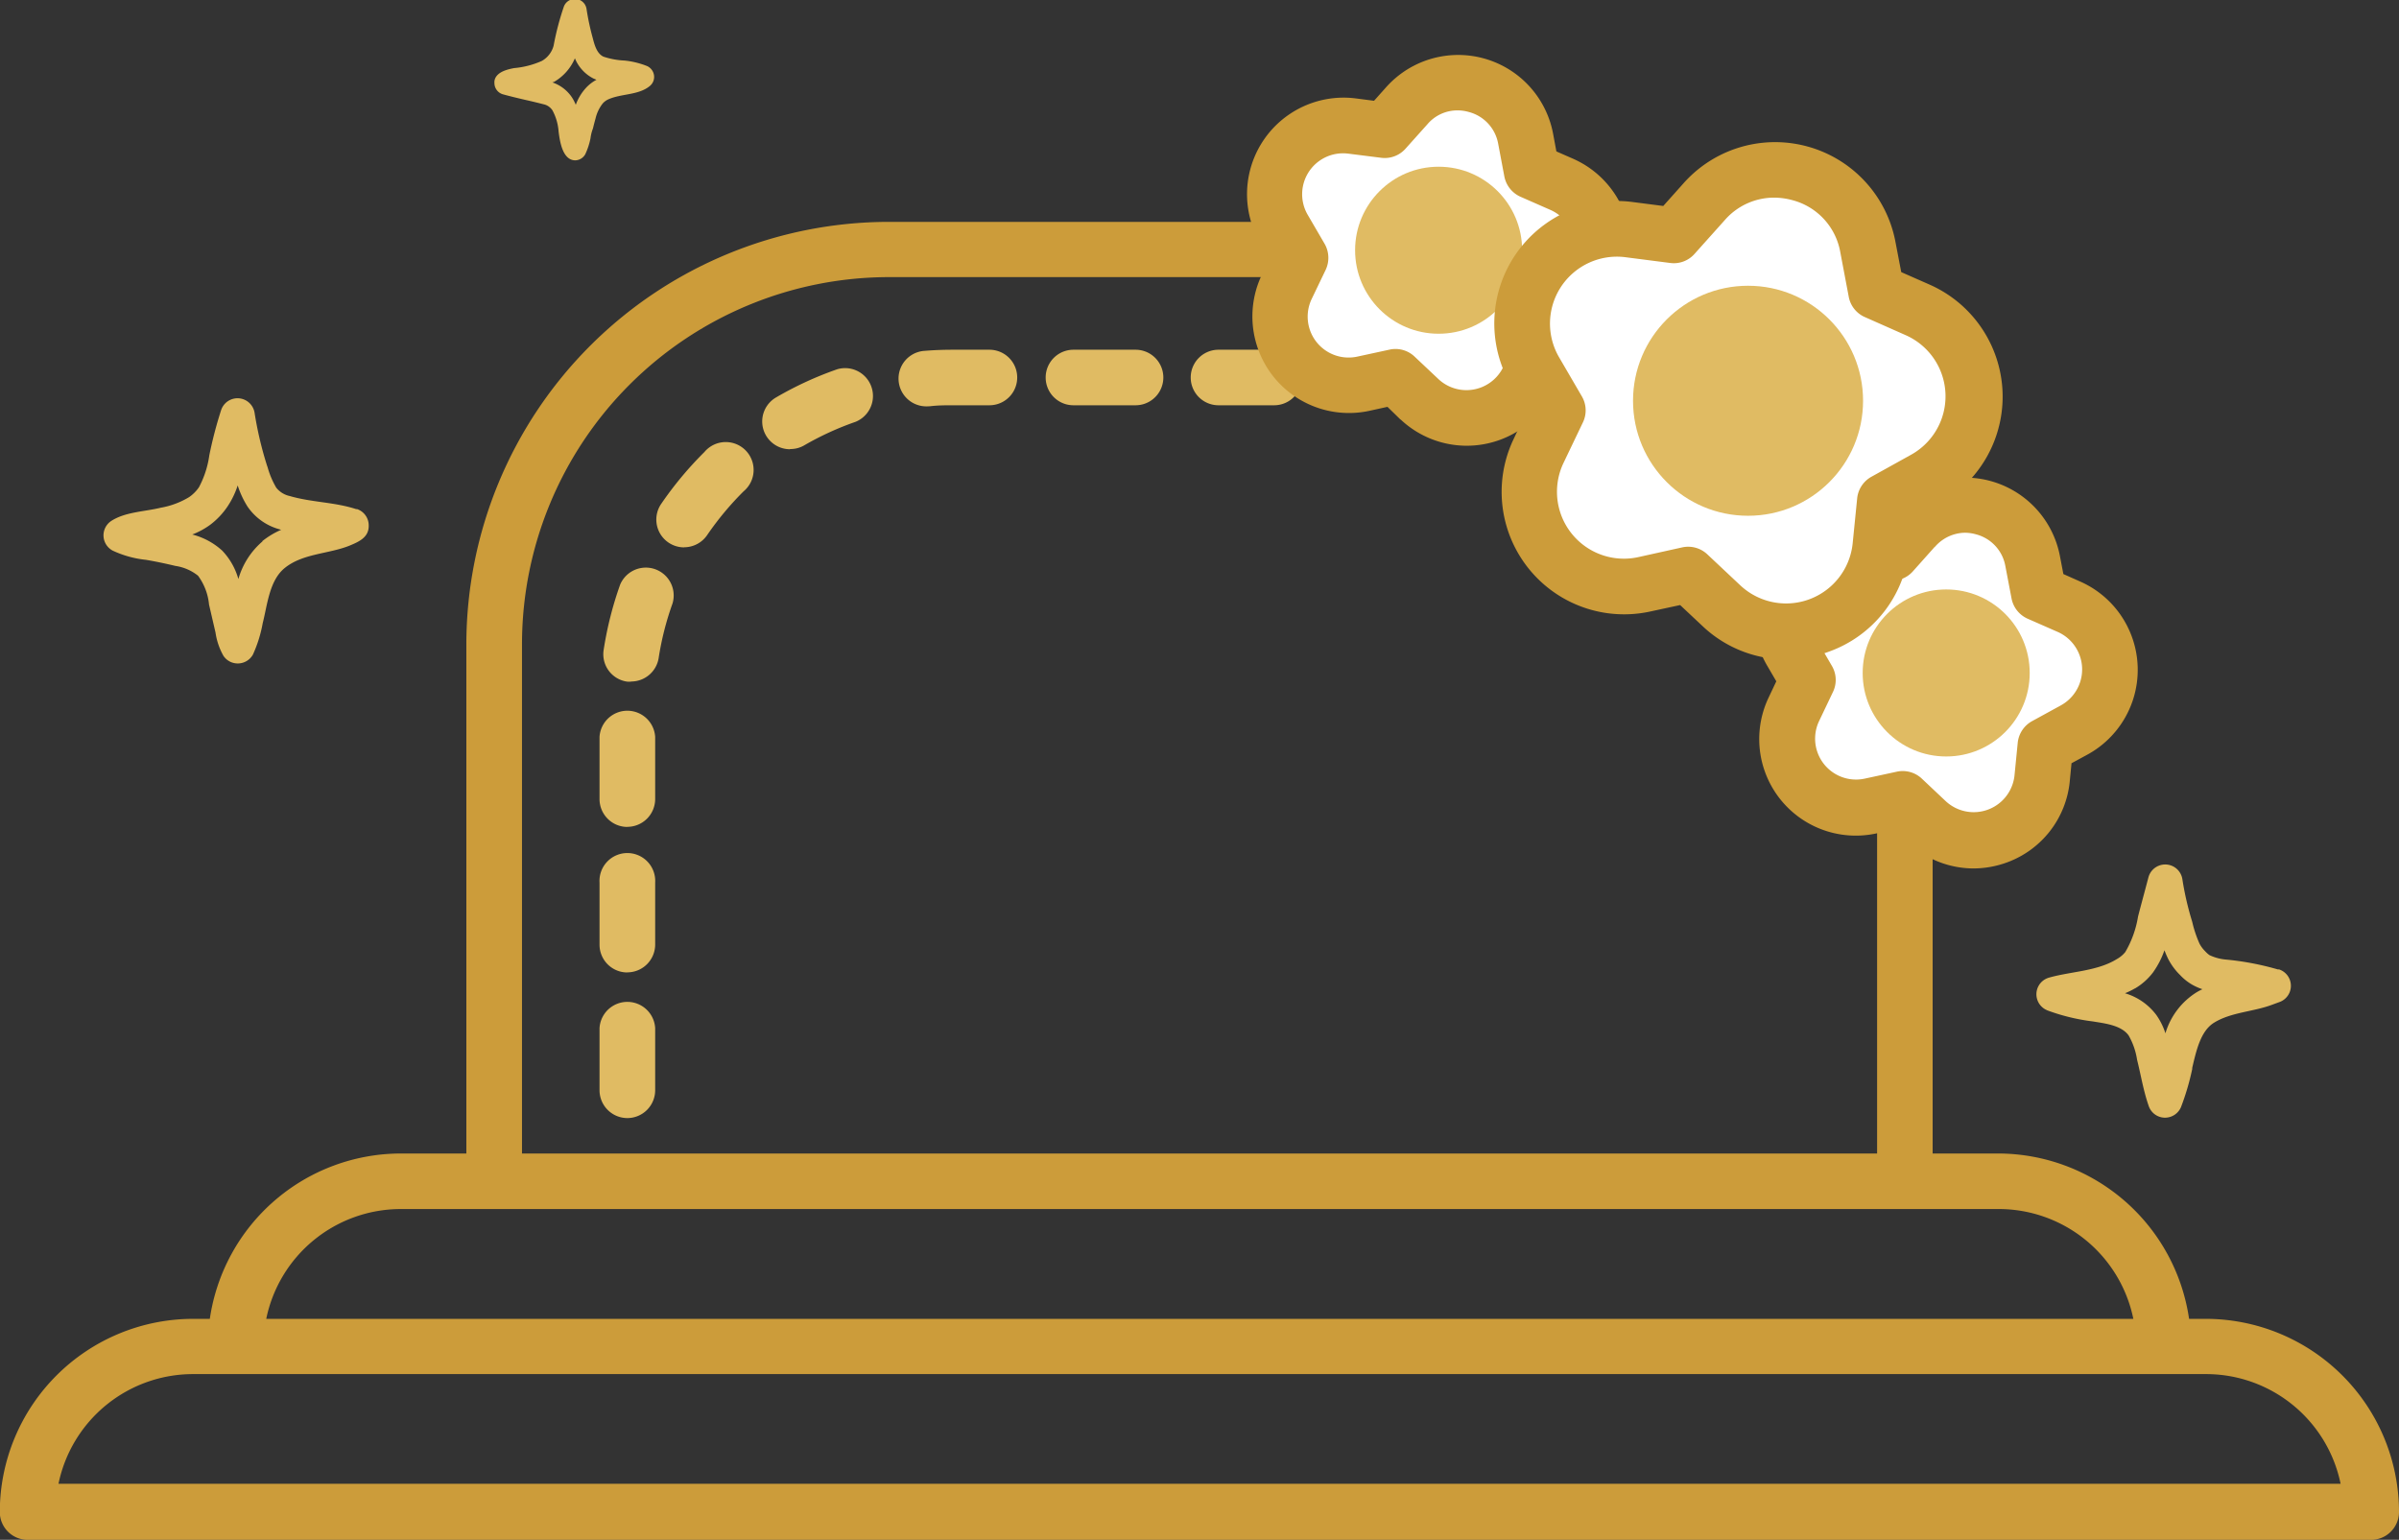
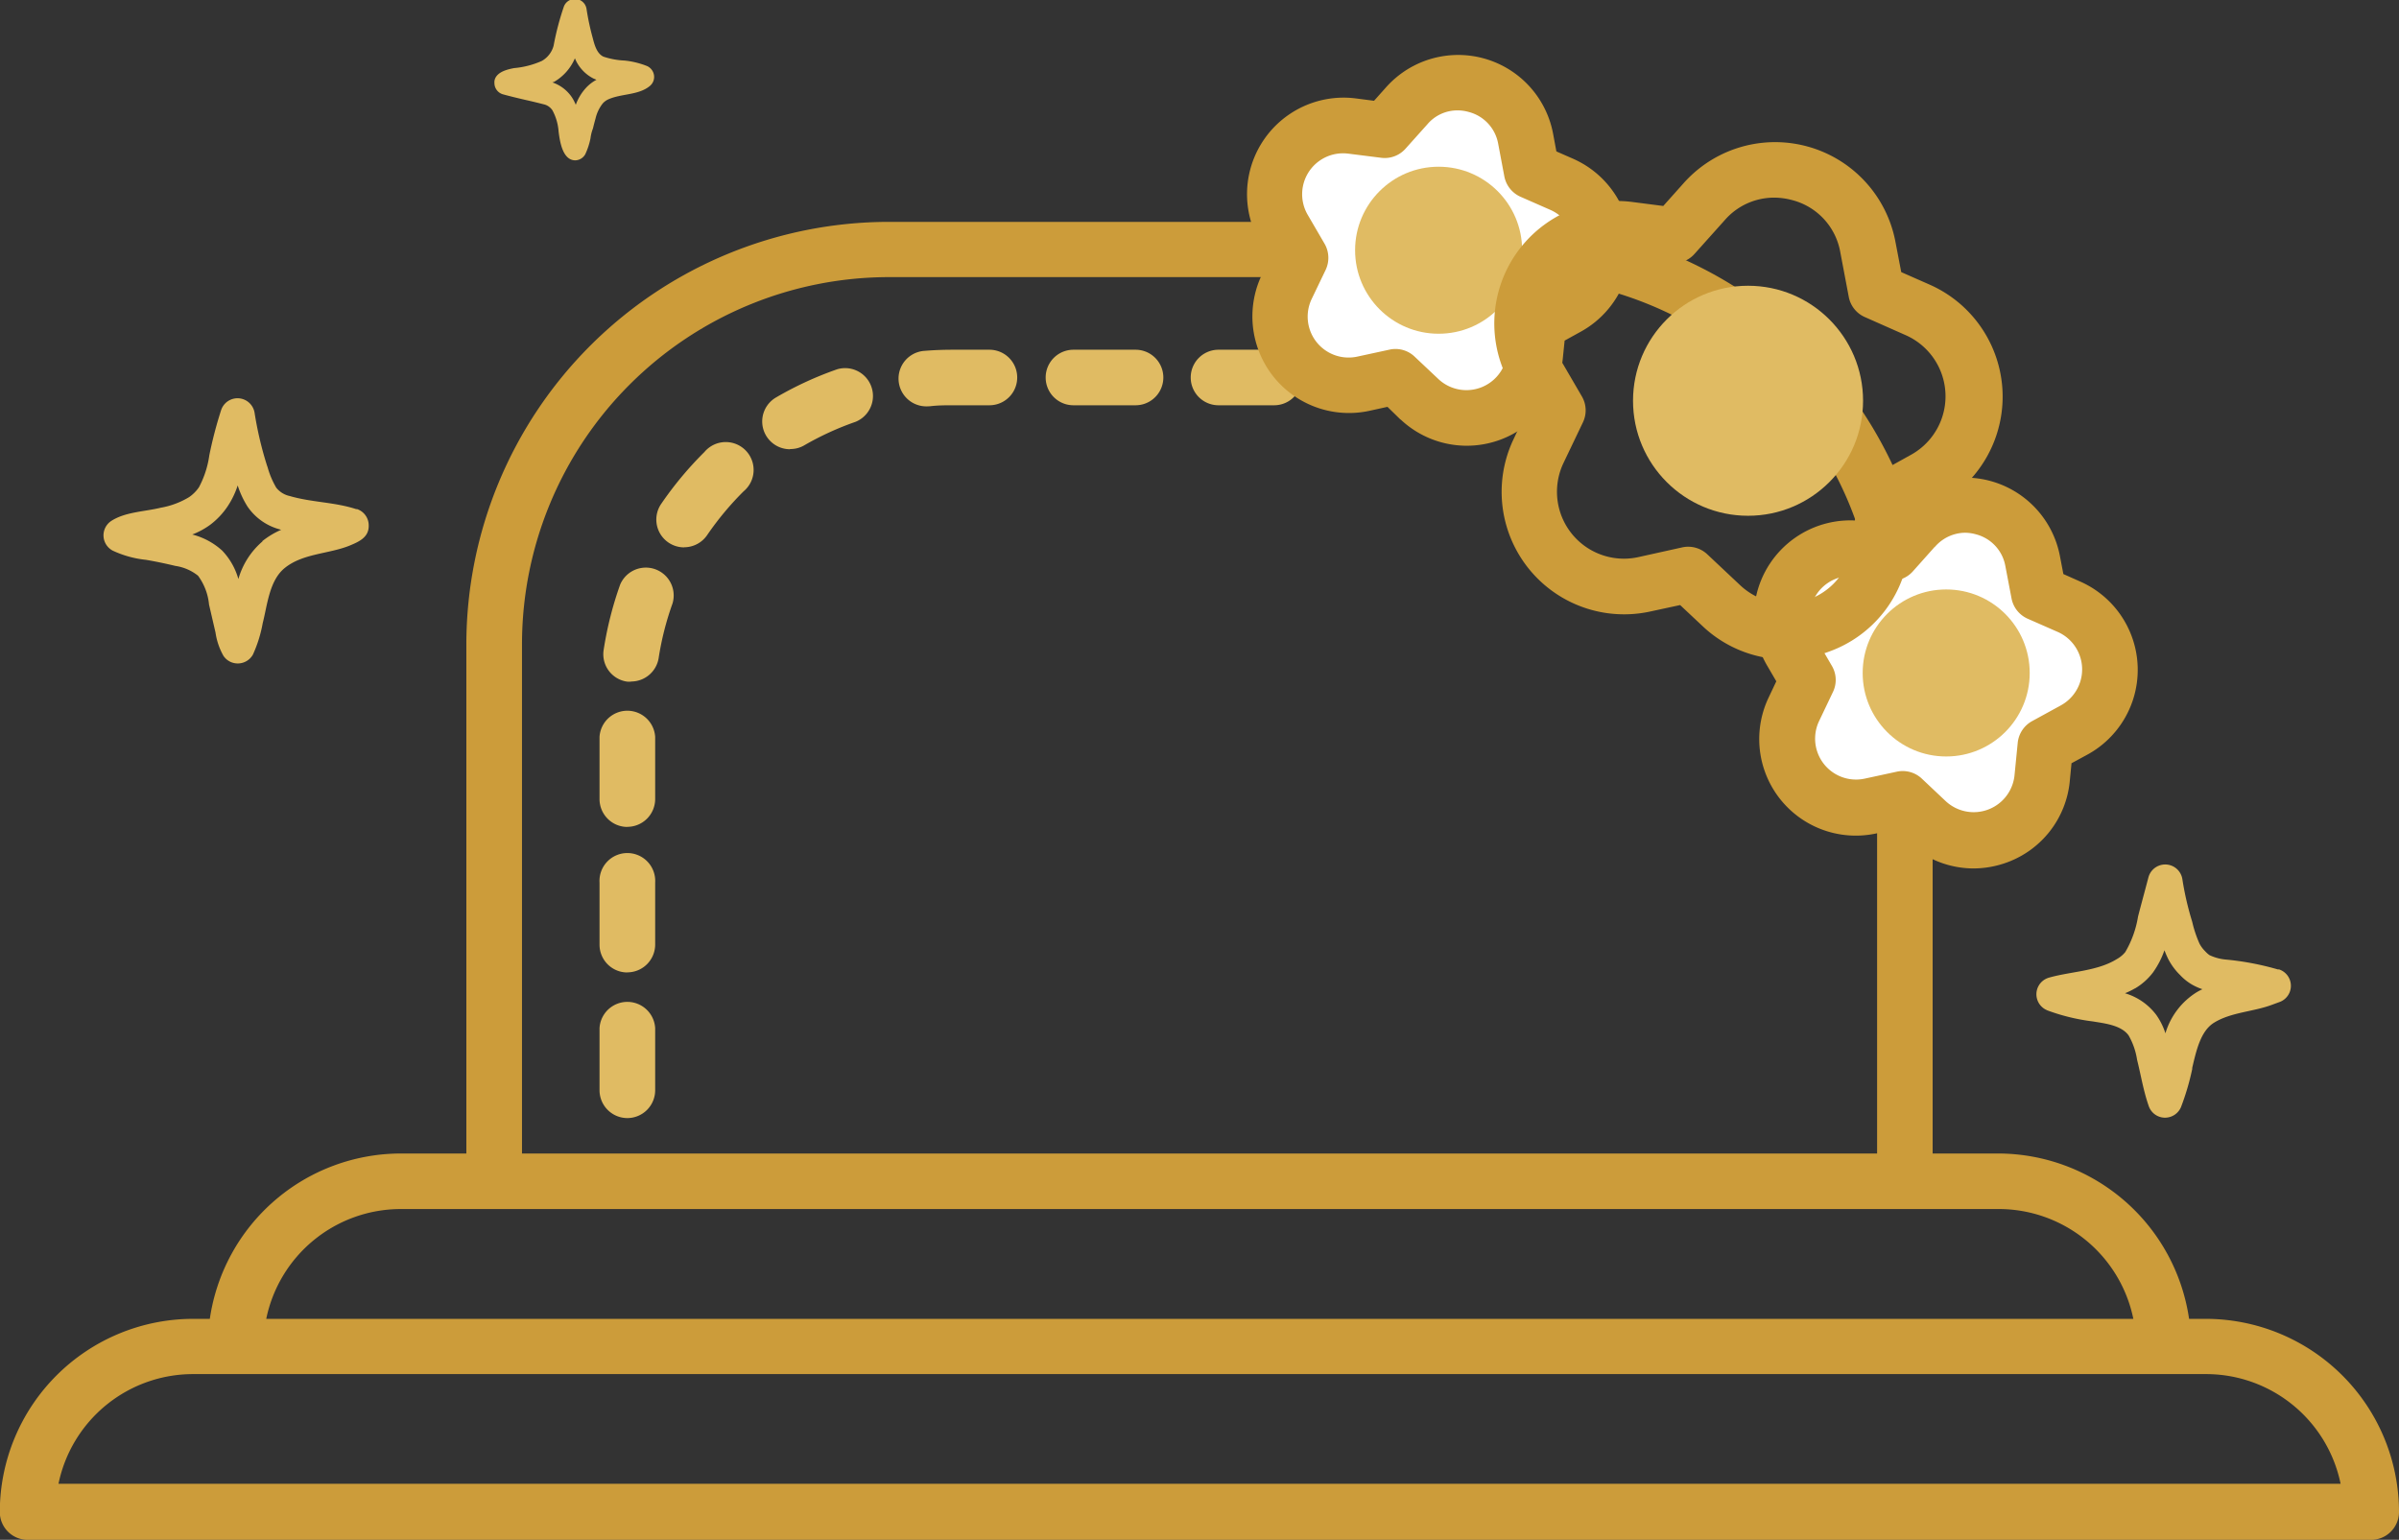
<svg xmlns="http://www.w3.org/2000/svg" id="Слой_1" data-name="Слой 1" viewBox="0 0 244.45 156.92">
  <rect x="0" y="0" width="244.45" height="156.92" fill="#333333" stroke="none" />
  <defs>
    <style>.cls-1{fill:#cc9c3a;}.cls-2{fill:#e0bb63;}.cls-3{fill:#fff;}</style>
  </defs>
  <title>pp-4</title>
  <path class="cls-1" d="M400.39,476.46h-1.71a19.69,19.69,0,0,0-19.46-16.85h-6.67V407.67a43.09,43.09,0,0,0-43-43H266.19a43.09,43.09,0,0,0-43.05,43v51.94h-6.67A19.69,19.69,0,0,0,197,476.46h-1.71a19.71,19.71,0,0,0-19.69,19.68,2.84,2.84,0,0,0,2.84,2.84H417.24a2.84,2.84,0,0,0,2.83-2.84A19.7,19.7,0,0,0,400.39,476.46ZM228.81,407.67a37.42,37.42,0,0,1,37.38-37.37h63.32a37.42,37.42,0,0,1,37.38,37.37v51.94H228.81Zm-12.34,57.6H379.22A14,14,0,0,1,393,476.46H202.75A14,14,0,0,1,216.47,465.27Zm-34.89,28a14,14,0,0,1,13.73-11.18H400.39a14,14,0,0,1,13.73,11.18Z" transform="translate(-175.62 -342.06)" />
-   <path class="cls-2" d="M384.17,445a20.44,20.44,0,0,0,4.7,1.15c1.18.2,2.89.37,3.65,1.43a7.12,7.12,0,0,1,.86,2.47c.38,1.52.63,3.07,1.13,4.55l.05.15a1.76,1.76,0,0,0,1.61,1.21h.06a1.77,1.77,0,0,0,1.63-1.09A25.64,25.64,0,0,0,399,451l0-.11c.43-1.86.88-3.79,2.24-4.62,1.75-1.07,4-1.1,5.9-1.82l.71-.26a1.76,1.76,0,0,0,0-3.34l-.13,0a28.43,28.43,0,0,0-5.25-1,4.94,4.94,0,0,1-1.72-.46,3,3,0,0,1-.45-.41l0,0a3.11,3.11,0,0,1-.56-.76A12.11,12.11,0,0,1,399,436a30.31,30.31,0,0,1-1-4.32,1.77,1.77,0,0,0-3.46-.22c-.35,1.34-.72,2.68-1.06,4a10.47,10.47,0,0,1-1.3,3.62,2.93,2.93,0,0,1-.85.71c-2,1.25-4.68,1.26-6.93,1.9a1.76,1.76,0,0,0-.21,3.31Zm9-2.21a6.35,6.35,0,0,0,1.84-1.64,8.91,8.91,0,0,0,1.16-2.25c.11.29.23.57.37.86a6.38,6.38,0,0,0,1.23,1.67l0,0a5.31,5.31,0,0,0,1.27,1,6,6,0,0,0,1,.44,5.48,5.48,0,0,0-.67.36,7.41,7.41,0,0,0-3.1,4.13,7,7,0,0,0-.93-1.87,6.17,6.17,0,0,0-3.19-2.21A7.67,7.67,0,0,0,393.17,442.78Z" transform="translate(-175.62 -342.06)" />
+   <path class="cls-2" d="M384.17,445a20.44,20.44,0,0,0,4.7,1.15c1.18.2,2.89.37,3.65,1.43a7.12,7.12,0,0,1,.86,2.47c.38,1.52.63,3.07,1.13,4.55l.05.15a1.76,1.76,0,0,0,1.61,1.21h.06a1.77,1.77,0,0,0,1.63-1.09A25.64,25.64,0,0,0,399,451l0-.11c.43-1.86.88-3.79,2.24-4.62,1.75-1.07,4-1.1,5.9-1.82l.71-.26a1.76,1.76,0,0,0,0-3.34l-.13,0a28.43,28.43,0,0,0-5.25-1,4.94,4.94,0,0,1-1.72-.46,3,3,0,0,1-.45-.41l0,0a3.11,3.11,0,0,1-.56-.76A12.11,12.11,0,0,1,399,436a30.31,30.31,0,0,1-1-4.32,1.77,1.77,0,0,0-3.46-.22c-.35,1.34-.72,2.68-1.06,4a10.47,10.47,0,0,1-1.3,3.62,2.93,2.93,0,0,1-.85.71c-2,1.25-4.68,1.26-6.93,1.9a1.76,1.76,0,0,0-.21,3.31Zm9-2.21a6.35,6.35,0,0,0,1.84-1.64,8.91,8.91,0,0,0,1.16-2.25c.11.29.23.57.37.86a6.38,6.38,0,0,0,1.23,1.67a5.31,5.31,0,0,0,1.27,1,6,6,0,0,0,1,.44,5.48,5.48,0,0,0-.67.36,7.41,7.41,0,0,0-3.1,4.13,7,7,0,0,0-.93-1.87,6.17,6.17,0,0,0-3.19-2.21A7.67,7.67,0,0,0,393.17,442.78Z" transform="translate(-175.62 -342.06)" />
  <path class="cls-2" d="M226.86,351.67c.8.22,1.6.41,2.38.59.63.14,1.28.3,1.9.46a1.46,1.46,0,0,1,.77.58,5.33,5.33,0,0,1,.63,2.18c.13,1,.4,2.87,1.66,2.92h0a1.2,1.2,0,0,0,1.06-.63,7,7,0,0,0,.53-1.62,4.25,4.25,0,0,1,.25-1c.08-.33.16-.65.26-1a3.92,3.92,0,0,1,.73-1.54,1.73,1.73,0,0,1,.52-.4c1.34-.63,3.14-.42,4.3-1.4a1.19,1.19,0,0,0,.41-1.09,1.22,1.22,0,0,0-.71-.93,8.53,8.53,0,0,0-2.29-.56,7.79,7.79,0,0,1-2.16-.4c-.71-.35-.92-1.28-1.11-2a25,25,0,0,1-.6-2.83,1.2,1.2,0,0,0-2.31-.28,28.15,28.15,0,0,0-1.05,4,2.53,2.53,0,0,1-1.2,1.55A8.83,8.83,0,0,1,228,349c-.67.13-1.57.35-1.9,1a1,1,0,0,0-.1.52A1.2,1.2,0,0,0,226.86,351.67Zm5.24-1.28a5.05,5.05,0,0,0,2.1-2.39,4,4,0,0,0,1.89,2.06l.31.13a4,4,0,0,0-1.11.87,5.14,5.14,0,0,0-1,1.68,4.69,4.69,0,0,0-.38-.74,3.9,3.9,0,0,0-2-1.54Z" transform="translate(-175.62 -342.06)" />
  <path class="cls-2" d="M212,393.94l-.1,0c-2.19-.72-4.54-.68-6.75-1.33a2.4,2.4,0,0,1-1.38-.85,8.68,8.68,0,0,1-.88-2.08l-.07-.2a36.51,36.51,0,0,1-1.26-5.36,1.76,1.76,0,0,0-3.41-.26,42.39,42.39,0,0,0-1.2,4.59,9.83,9.83,0,0,1-1.06,3.27,3.93,3.93,0,0,1-1,1A8.36,8.36,0,0,1,192,393.8c-1.63.4-3.57.42-5,1.32a1.76,1.76,0,0,0,.1,3.05,10.5,10.5,0,0,0,3.39.94c1,.17,2,.38,3,.62a4.8,4.8,0,0,1,2.31,1,5.88,5.88,0,0,1,1.12,2.94l.66,2.85a6.81,6.81,0,0,0,.8,2.36,1.74,1.74,0,0,0,1.47.79h.06a1.77,1.77,0,0,0,1.48-.9,13.37,13.37,0,0,0,1-3.21c.47-1.82.66-4.3,2.21-5.59,1.87-1.54,4.56-1.44,6.72-2.34.93-.39,1.89-.84,1.87-2A1.75,1.75,0,0,0,212,393.94Zm-9.62,3.28a7.9,7.9,0,0,0-2.47,3.85,6.9,6.9,0,0,0-1.65-2.9,7.14,7.14,0,0,0-3.05-1.64,7.86,7.86,0,0,0,1.84-1,7.75,7.75,0,0,0,1.79-1.91,8.6,8.6,0,0,0,1-2.09,9.38,9.38,0,0,0,1,2.15A5.79,5.79,0,0,0,204.1,396l.17.05A8.5,8.5,0,0,0,202.33,397.22Zm9.67,0,.05,0Z" transform="translate(-175.62 -342.06)" />
  <path class="cls-2" d="M239.54,456a2.84,2.84,0,0,1-2.83-2.84v-6.33a2.84,2.84,0,0,1,5.67,0v6.33A2.84,2.84,0,0,1,239.54,456Zm0-14.84a2.83,2.83,0,0,1-2.83-2.83V432a2.84,2.84,0,1,1,5.67,0v6.33A2.84,2.84,0,0,1,239.54,441.15Zm0-14.83a2.84,2.84,0,0,1-2.83-2.84v-6.33a2.84,2.84,0,0,1,5.67,0v6.33A2.84,2.84,0,0,1,239.54,426.32Zm.39-14.81a2.09,2.09,0,0,1-.43,0,2.82,2.82,0,0,1-2.37-3.23,36.2,36.2,0,0,1,1.68-6.65,2.84,2.84,0,0,1,5.34,1.91,30.05,30.05,0,0,0-1.42,5.6A2.84,2.84,0,0,1,239.93,411.51Zm5.41-13.68A2.83,2.83,0,0,1,243,393.4a36.32,36.32,0,0,1,4.39-5.27,2.84,2.84,0,1,1,4,4,30.8,30.8,0,0,0-3.7,4.44A2.84,2.84,0,0,1,245.34,397.83Zm10.78-10a2.83,2.83,0,0,1-1.42-5.28,35.5,35.5,0,0,1,6.23-2.87,2.84,2.84,0,0,1,1.86,5.36,30.34,30.34,0,0,0-5.25,2.41A2.78,2.78,0,0,1,256.12,387.82Zm14-4.37a2.83,2.83,0,0,1-.22-5.66c.94-.08,1.9-.11,2.86-.11h3.68a2.83,2.83,0,1,1,0,5.66H272.8c-.81,0-1.62,0-2.42.1Zm35.33-.11h-5.67a2.83,2.83,0,1,1,0-5.66h5.67a2.83,2.83,0,0,1,0,5.66Zm-14.17,0H285a2.83,2.83,0,1,1,0-5.66h6.33a2.83,2.83,0,1,1,0,5.66Z" transform="translate(-175.62 -342.06)" />
  <path class="cls-3" d="M366.24,424.22l3.28-.71,2.45,2.3a7,7,0,0,0,11.77-4.4l.33-3.33,2.95-1.62a7,7,0,0,0-.55-12.55l-3.07-1.35-.62-3.3a7,7,0,0,0-12.11-3.36l-2.23,2.5-3.33-.42a7,7,0,0,0-6.94,10.47l1.69,2.9-1.43,3A7,7,0,0,0,366.24,424.22Z" transform="translate(-175.62 -342.06)" />
  <path class="cls-1" d="M370,427.87l-1.35-1.27-1.83.39h0a9.84,9.84,0,0,1-11-13.81l.8-1.69-.94-1.61a9.83,9.83,0,0,1,9.74-14.71l1.85.23,1.25-1.39a9.84,9.84,0,0,1,17,4.72l.35,1.83,1.71.76a9.84,9.84,0,0,1,.76,17.63l-1.64.89-.18,1.86a9.8,9.8,0,0,1-6.35,8.23,10,10,0,0,1-3.47.63A9.79,9.79,0,0,1,370,427.87Zm2.76-30.08-2.23,2.5a2.82,2.82,0,0,1-2.47.92l-3.33-.42a4.17,4.17,0,0,0-4.13,6.24l1.69,2.9a2.82,2.82,0,0,1,.11,2.63l-1.43,3a4.17,4.17,0,0,0,4.65,5.85l3.28-.71a2.84,2.84,0,0,1,2.55.71l2.44,2.3a4.18,4.18,0,0,0,7-2.62l.33-3.34a2.85,2.85,0,0,1,1.46-2.2l2.94-1.61a4.18,4.18,0,0,0-.32-7.48l-3.07-1.35a2.84,2.84,0,0,1-1.64-2.06l-.63-3.3a4.08,4.08,0,0,0-3-3.24,4.2,4.2,0,0,0-1.15-.16A4.12,4.12,0,0,0,372.78,397.79Z" transform="translate(-175.62 -342.06)" />
  <circle class="cls-2" cx="198.31" cy="68.58" r="8.51" />
  <path class="cls-3" d="M314.53,381.15l3.28-.71,2.44,2.3a7,7,0,0,0,11.77-4.4l.34-3.34,2.94-1.61a7,7,0,0,0-.54-12.55l-3.07-1.36-.63-3.29a7,7,0,0,0-12.1-3.36l-2.24,2.5-3.33-.43a7,7,0,0,0-6.94,10.48l1.69,2.9-1.43,3A7,7,0,0,0,314.53,381.15Z" transform="translate(-175.62 -342.06)" />
  <path class="cls-1" d="M318.31,384.8,317,383.52l-1.82.4h0a9.84,9.84,0,0,1-11-13.82l.79-1.68-.94-1.61a9.84,9.84,0,0,1,9.75-14.72l1.85.24,1.24-1.39a9.84,9.84,0,0,1,17,4.72l.34,1.83,1.71.75a9.84,9.84,0,0,1,.76,17.63l-1.63.9-.19,1.86a9.83,9.83,0,0,1-16.53,6.17Zm2.76-30.08-2.24,2.5a2.83,2.83,0,0,1-2.47.92l-3.33-.42A4.17,4.17,0,0,0,308.9,364l1.69,2.9a2.87,2.87,0,0,1,.12,2.64l-1.44,3a4.17,4.17,0,0,0,4.66,5.86l3.28-.71a2.82,2.82,0,0,1,2.54.7l2.44,2.3a4.17,4.17,0,0,0,7-2.61l.34-3.34a2.82,2.82,0,0,1,1.46-2.2l2.94-1.62a4.17,4.17,0,0,0-.33-7.47l-3.07-1.35A2.86,2.86,0,0,1,328.9,360l-.62-3.29a4.09,4.09,0,0,0-3-3.24,4.14,4.14,0,0,0-1.15-.16A4,4,0,0,0,321.07,354.72Z" transform="translate(-175.62 -342.06)" />
  <circle class="cls-2" cx="146.59" cy="25.5" r="8.51" />
-   <path class="cls-3" d="M343.16,401.61l4.51-1L351,403.8a9.65,9.65,0,0,0,16.21-6.06l.47-4.6,4-2.22a9.65,9.65,0,0,0-.75-17.29l-4.23-1.86-.86-4.54a9.65,9.65,0,0,0-16.68-4.63l-3.07,3.45-4.59-.59A9.65,9.65,0,0,0,332,379.89l2.32,4-2,4.18A9.65,9.65,0,0,0,343.16,401.61Z" transform="translate(-175.62 -342.06)" />
  <path class="cls-1" d="M349.1,405.86l-2.28-2.14-3.06.66h0a12.48,12.48,0,0,1-13.93-17.53l1.33-2.83-1.57-2.7A12.48,12.48,0,0,1,342,362.65l3.1.4,2.09-2.34a12.48,12.48,0,0,1,21.57,6l.59,3.08,2.86,1.26a12.48,12.48,0,0,1,1,22.37l-2.75,1.5-.31,3.12A12.4,12.4,0,0,1,362,408.46a12.52,12.52,0,0,1-4.4.8A12.38,12.38,0,0,1,349.1,405.86Zm2.27-41.37-3.08,3.44a2.81,2.81,0,0,1-2.47.93l-4.59-.59a6.82,6.82,0,0,0-6.75,10.19l2.33,4a2.82,2.82,0,0,1,.11,2.63l-2,4.18a6.82,6.82,0,0,0,7.61,9.57l4.51-1a2.84,2.84,0,0,1,2.55.71l3.36,3.16a6.82,6.82,0,0,0,11.45-4.27l.46-4.6a2.85,2.85,0,0,1,1.46-2.2l4-2.22a6.81,6.81,0,0,0-.53-12.21l-4.22-1.87A2.82,2.82,0,0,1,364,372.3l-.86-4.54a6.67,6.67,0,0,0-4.87-5.3,7.22,7.22,0,0,0-1.88-.26A6.67,6.67,0,0,0,351.37,364.49Z" transform="translate(-175.62 -342.06)" />
  <circle class="cls-2" cx="178.12" cy="40.84" r="11.72" />
</svg>